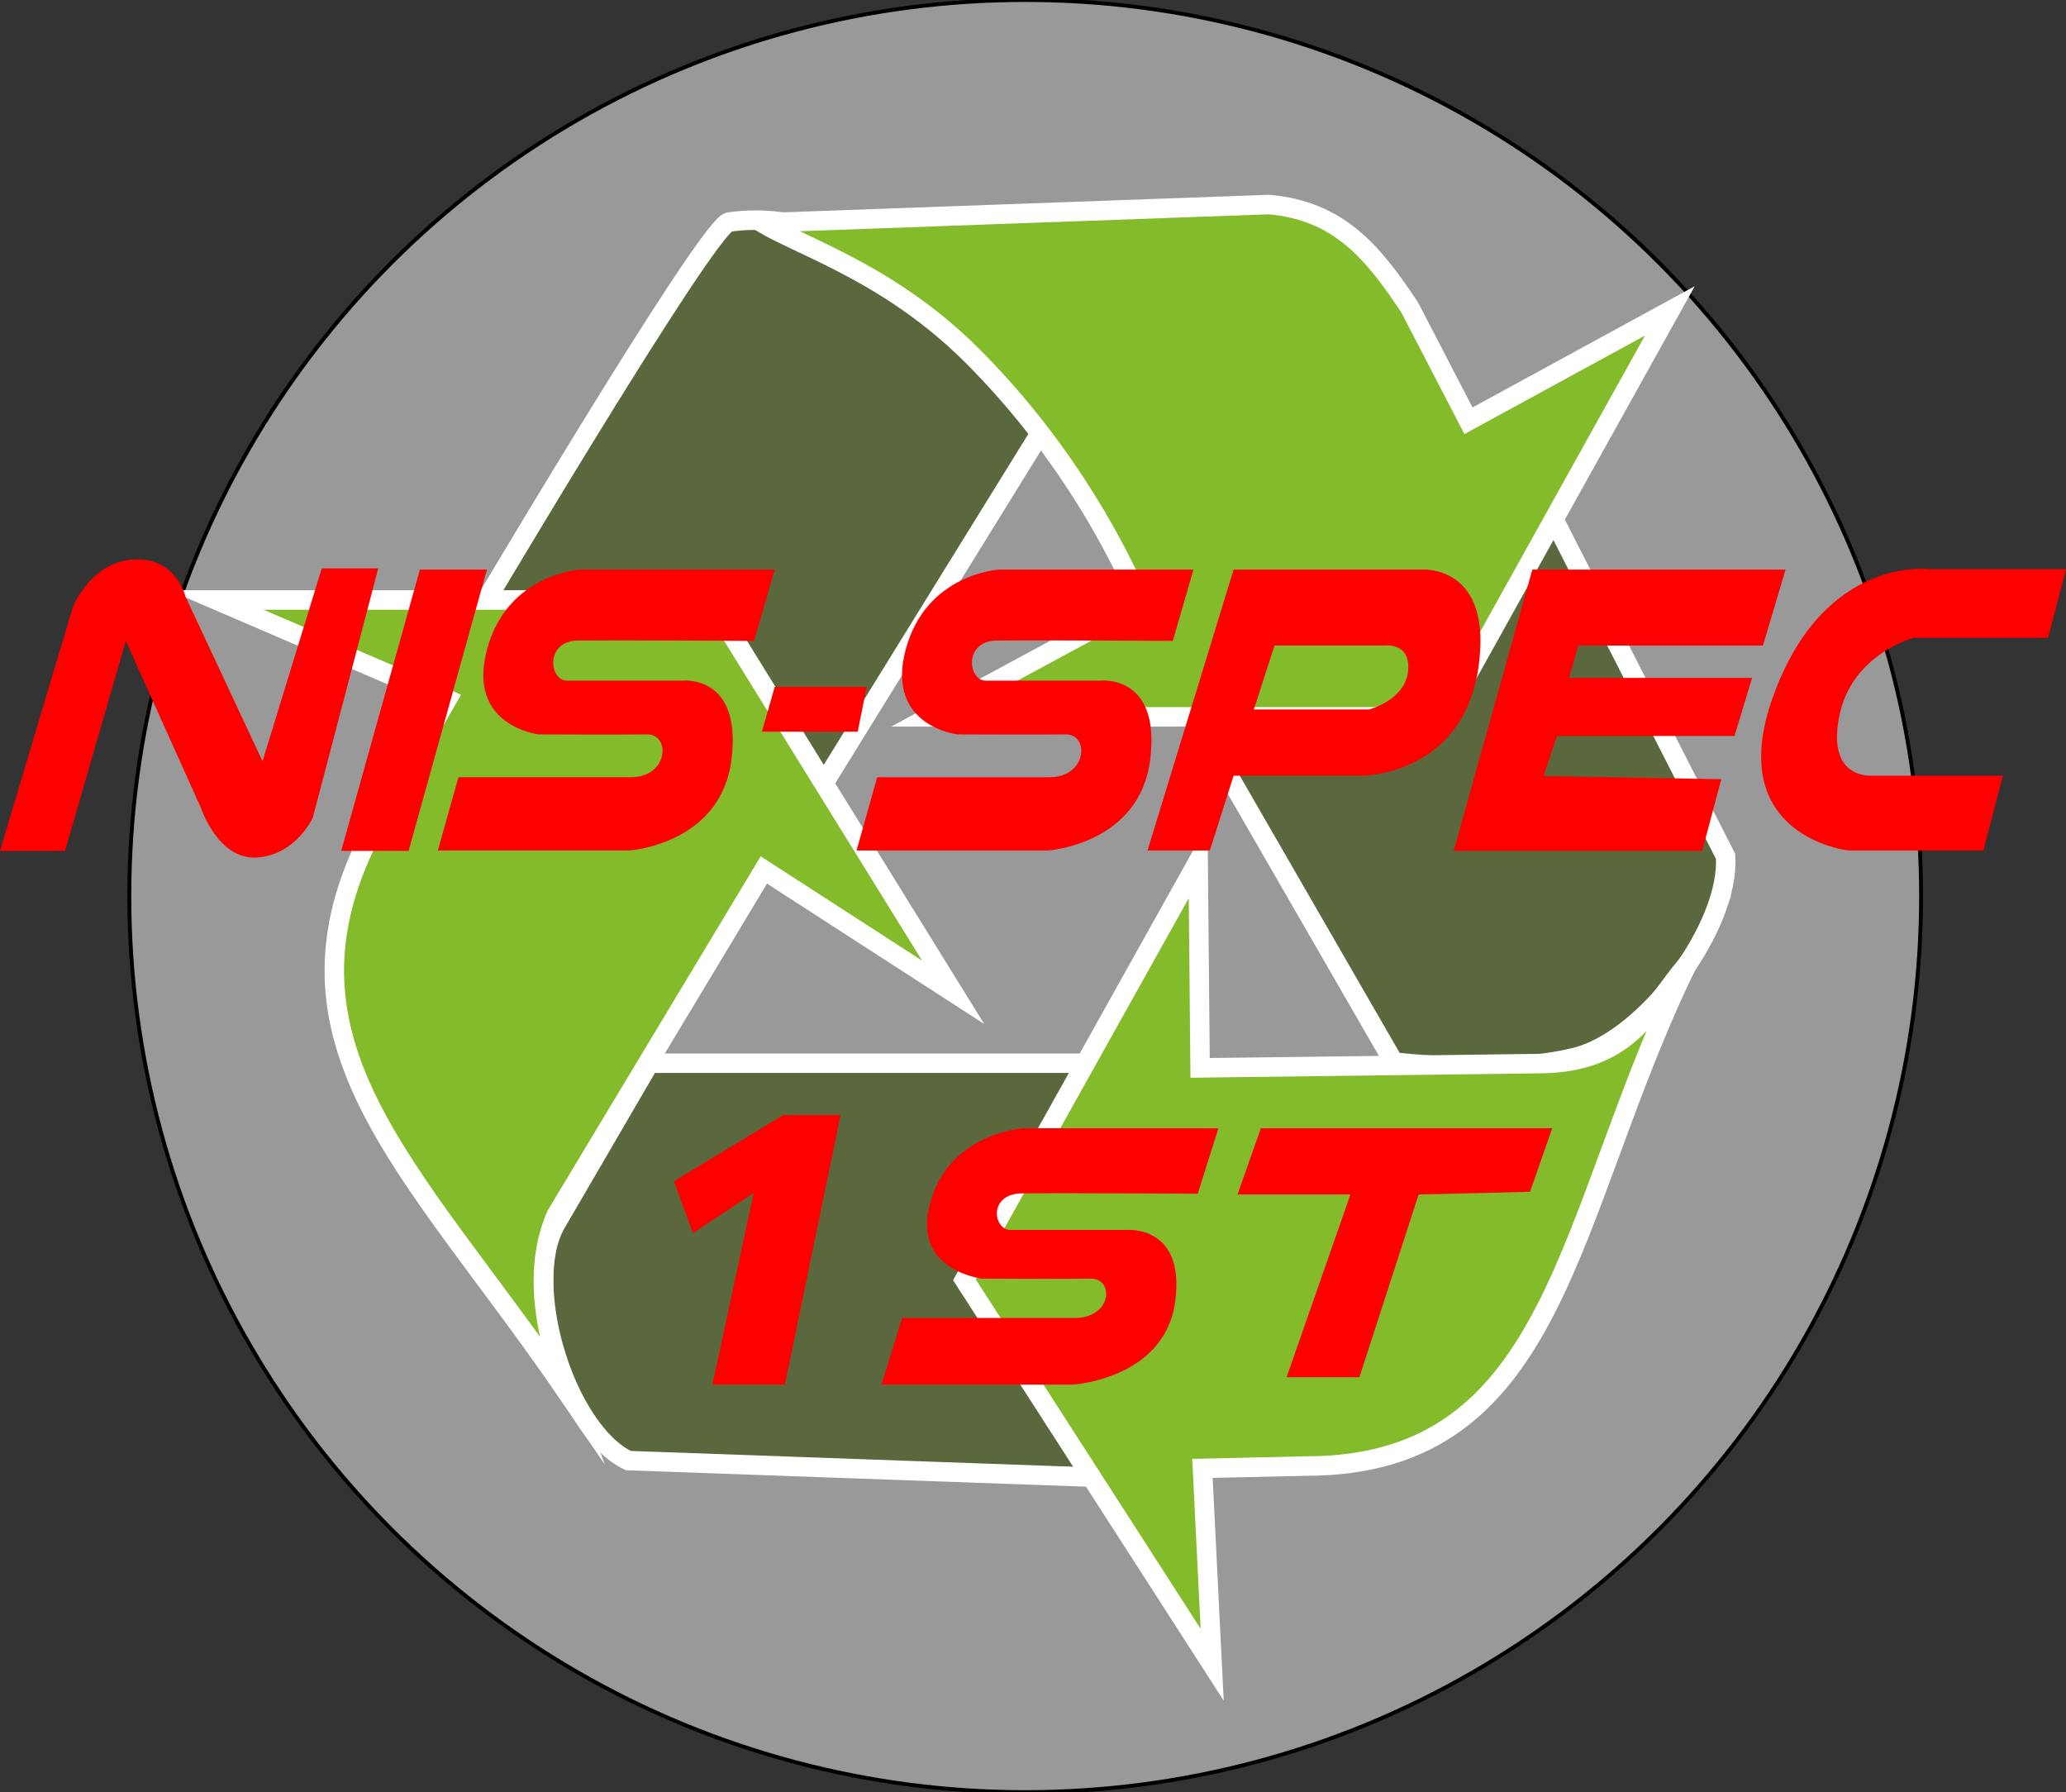
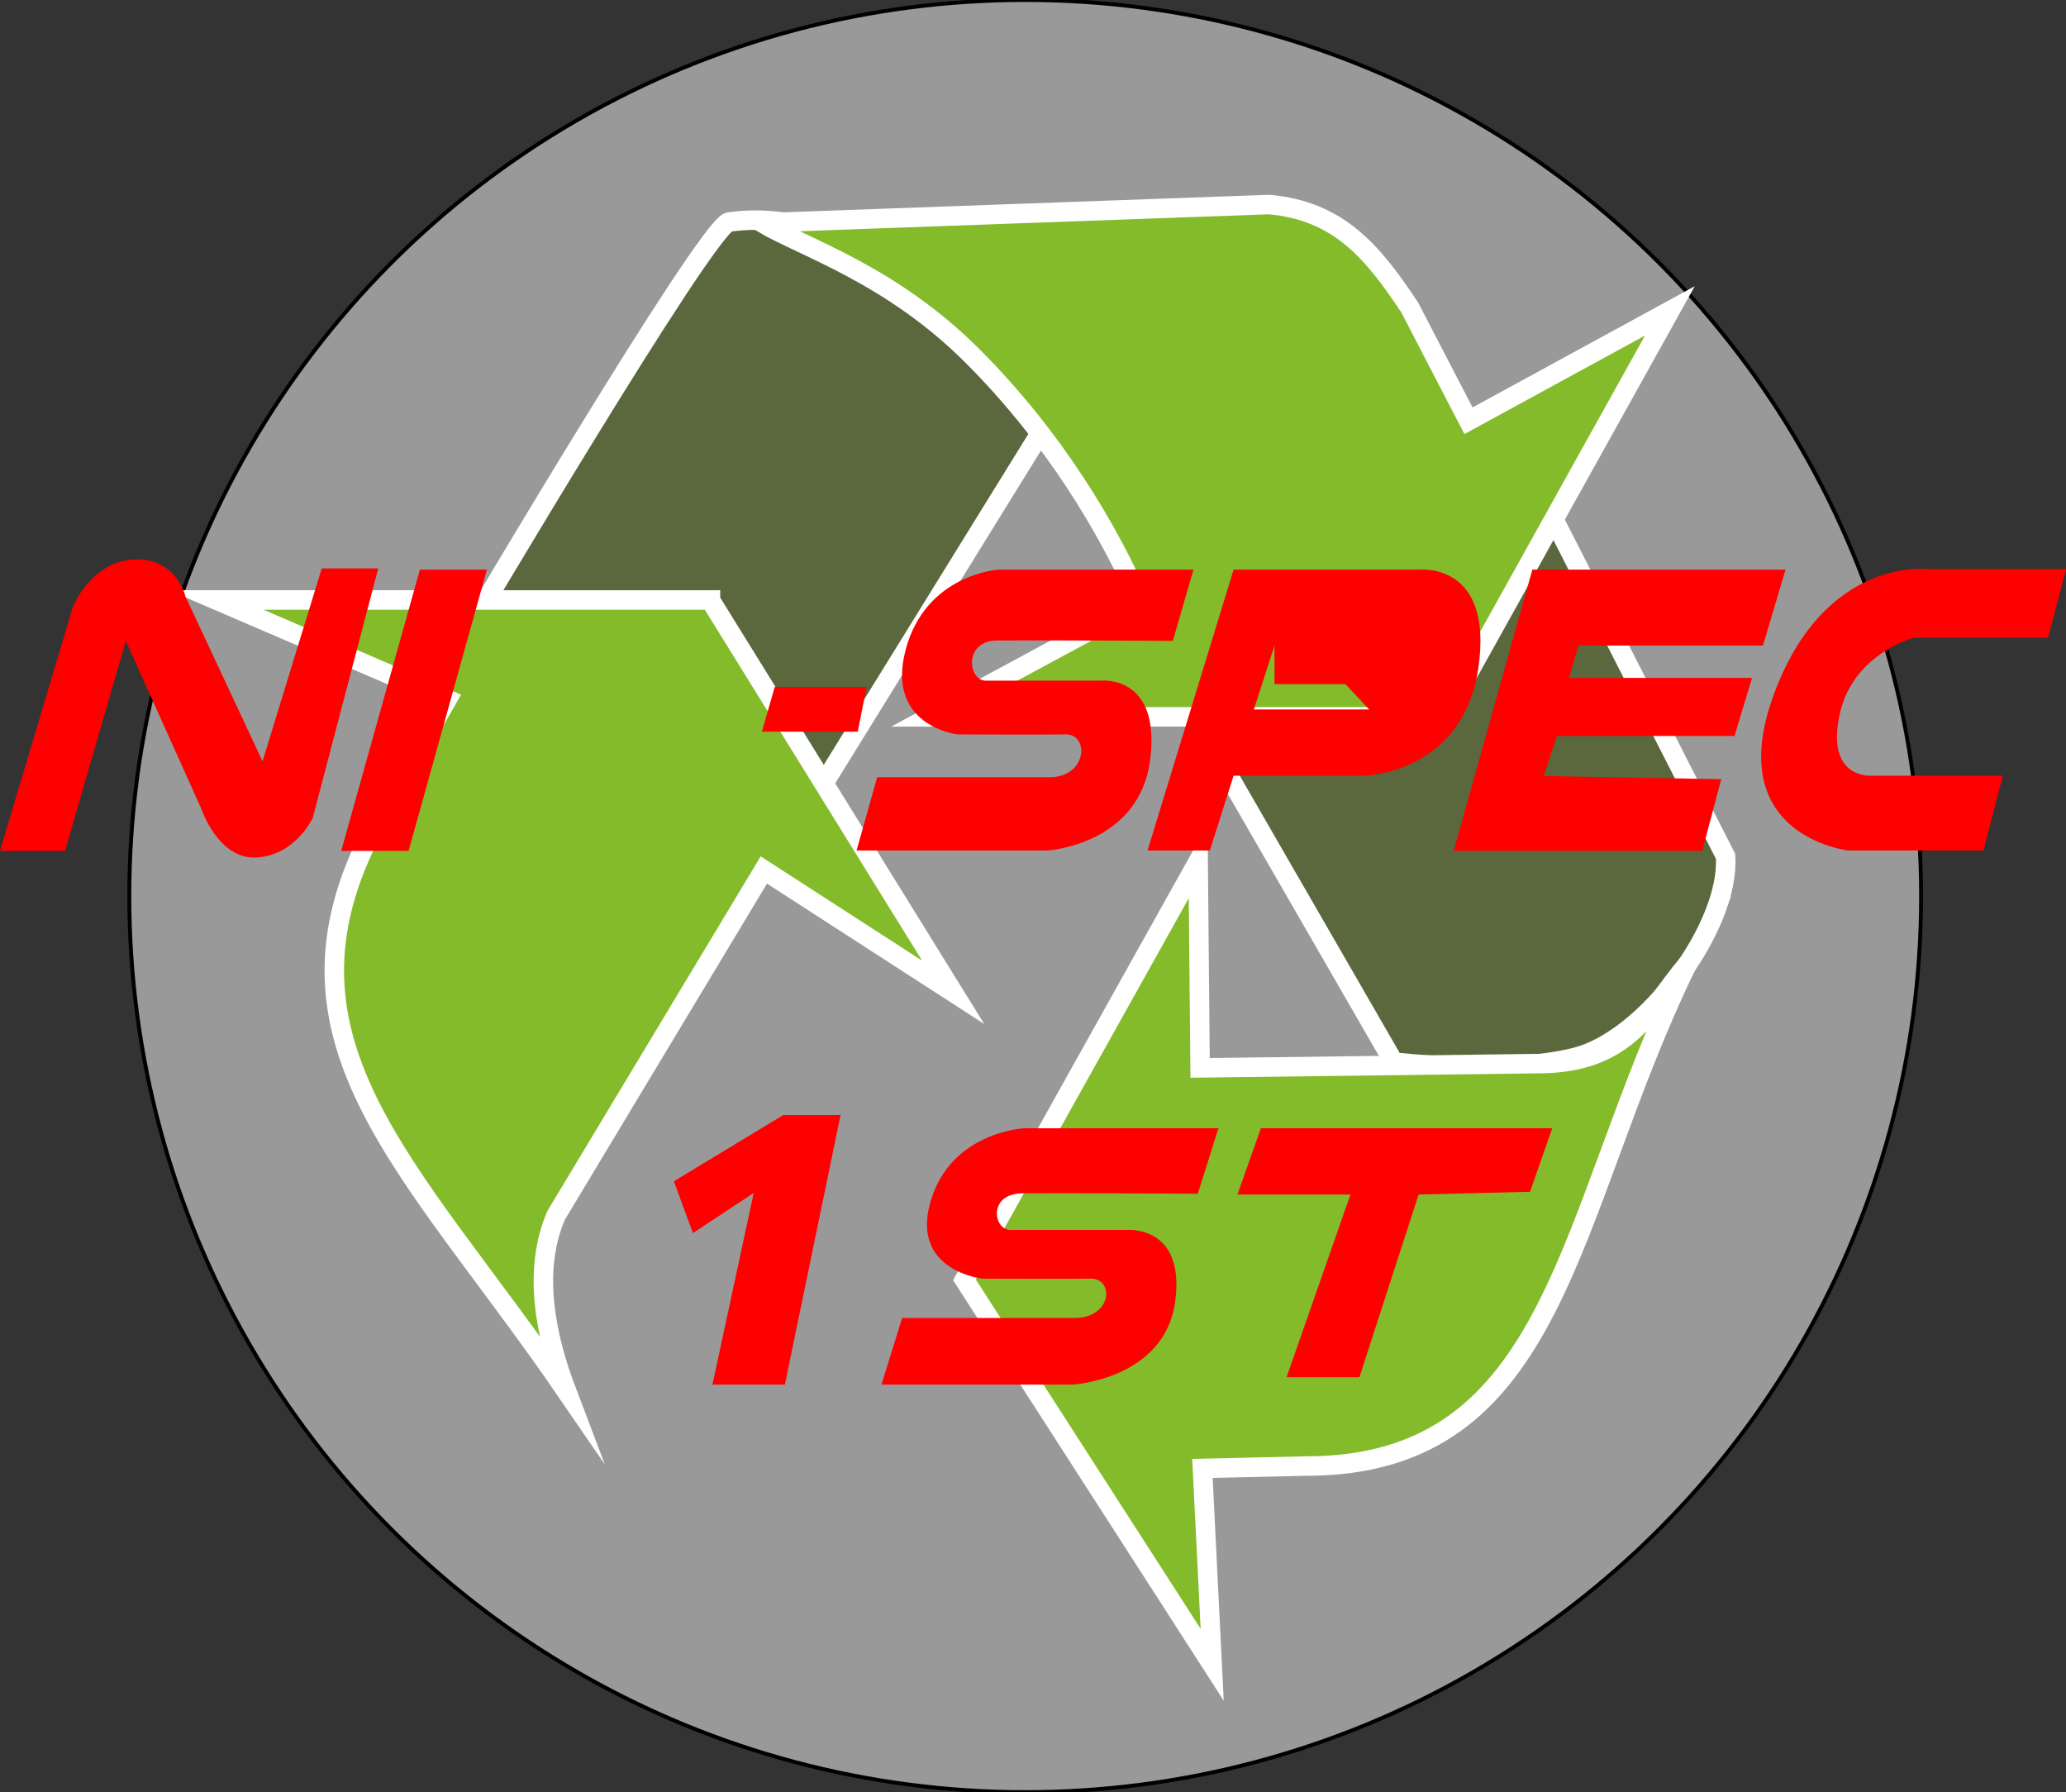
<svg xmlns="http://www.w3.org/2000/svg" version="1.1" x="0px" y="0px" viewBox="0 0 530.4 460" style="enable-background:new 0 0 530.4 460;" xml:space="preserve">
  <rect x="0" y="0" width="530.4" height="460" fill="#333333" stroke="none" />
  <style type="text/css">
	.st0{fill:#999999;stroke:#000000;stroke-miterlimit:10;}
	.st1{fill:#5B683D;stroke:#FFFFFF;stroke-width:5;stroke-miterlimit:10;}
	.st2{fill:#83BB2A;stroke:#FFFFFF;stroke-width:5;stroke-miterlimit:10;}
	.st3{fill:#FE0000;}
</style>
  <g id="Layer_2">
    <circle class="st0" cx="263.2" cy="230" r="230" />
-     <path class="st1" d="M166.7,272.9h117.8v106.4l-123.2-4.4c-16.2-7.8-27.5-45.2-18.6-60.8L166.7,272.9z" />
    <path class="st1" d="M404.4,271.4c-18.3,4.6-46.6,1.2-46.6,1.2L303.8,179l92.4-51l46.8,91.8C444.2,237.7,422.7,266.9,404.4,271.4z" />
    <path class="st1" d="M119,163.8c0,0,62.1-105.1,68.1-106.8c36.4-5.2,67.5,32.4,81.5,51.7l-61.9,100.1L119,163.8z" />
    <path id="path11522_00000083783835494893747460000014058362039444029868_" class="st2" d="M247.6,328.5l60-107.4l0.5,53l86.8-1.1   c23.2,0,28.5-13.7,38.2-25.4c-31.3,64.1-32.7,128.7-97.8,128.7l-26.6,0.6l2.5,50.4L247.6,328.5z M402,282" />
    <path class="st2" d="M292.8,154.8c-8-18.6-22.1-42.4-43.1-63.4s-43.2-27.8-54.1-34.2l130.2-4.7c17.9,1.6,26.6,12.1,36.1,26.4   l15.1,29.1l51.7-28.2L370.7,184h-132L292.8,154.8z" />
    <path class="st2" d="M182.4,154.1l62.3,100.6l-48.6-31.4l-53.3,88.6c-6.2,14.3-2.7,31.1,2.7,45.3c-40.3-58.8-80-90.9-48-147.5   l17.3-30.2l-59.3-25.5H182.4z" />
  </g>
  <g id="Layer_3">
    <path class="st3" d="M0,218.4l18.7-62.6c0,0,4.6-11.6,15.6-12.2c11-0.6,13.3,9.5,13.3,9.5l19.8,42.3l15.2-49.5h14.5l-16.8,64   c0,0-4.3,9.5-14.3,10.2s-14.4-12.7-14.4-12.7l-19.3-42.9l-15.6,53.9H0z" />
    <polygon class="st3" points="107.8,146.2 87.6,218.4 104.9,218.4 125,146.2  " />
-     <path class="st3" d="M198.9,146.2H149c0,0-18.8,1-24,20.6c-5.2,19.6,13.3,21.7,13.3,21.7s21.7,0.1,27.8,0c6.1-0.1,5.6,11-4.2,11   c-9.8,0-44.2,0-44.2,0l-5.3,18.8h49.1c0,0,23.6-1.5,26.3-23.4s-12.6-20.2-12.6-20.2s-25.3,0-29.7,0s-5.8-10.2,3-10.3   s45.1,0.1,45.1,0.1L198.9,146.2z" />
    <polygon class="st3" points="198.9,176.3 195.6,187.8 220.2,187.8 222.5,176.3  " />
-     <path class="st3" d="M364.6,146.2c0,0,19-1.8,14.9,25.5c-4.2,27.3-29.7,27.4-29.7,27.4h-33.1l-6.1,19.2h-16l22.1-72.1H364.6z    M327.2,165.7l-5.3,16.4h29.6c0,0,9.3-2.4,10-9.9s-6.1-6.5-6.1-6.5H327.2z" />
+     <path class="st3" d="M364.6,146.2c0,0,19-1.8,14.9,25.5c-4.2,27.3-29.7,27.4-29.7,27.4h-33.1l-6.1,19.2h-16l22.1-72.1H364.6z    M327.2,165.7l-5.3,16.4h29.6s-6.1-6.5-6.1-6.5H327.2z" />
    <polygon class="st3" points="441.9,200 437,218.4 373.2,218.4 393.4,146.2 458.4,146.2 452.6,165.7 405.2,165.7 402.8,174    449.8,174 445.3,188.9 399.7,188.9 396.3,199.2  " />
    <path class="st3" d="M530.4,146.2l-4.6,17.5h-34.4c0,0-15.4,3.9-19,19.2c-4,17.4,8.3,16.2,8.3,16.2h33.5l-5,19.2h-34.7   c0,0-32.4-3.6-19.2-39.8c13.2-36.2,40.1-32.4,40.1-32.4H530.4z" />
    <polygon class="st3" points="201.1,286.2 173,303.2 177.9,316.5 193.5,306.2 182.9,355.4 201.5,355.4 215.8,286.2  " />
    <polygon class="st3" points="323.7,289.6 317.7,306.6 346.7,306.6 330.3,353.5 349,353.5 364.2,306.6 392.8,305.9 398.5,289.6  " />
    <path class="st3" d="M306.4,146.2h-49.9c0,0-18.8,1-24,20.6s13.3,21.7,13.3,21.7s21.7,0.1,27.8,0c6.1-0.1,5.6,11-4.2,11   c-9.8,0-44.2,0-44.2,0l-5.3,18.8h49.1c0,0,23.6-1.5,26.3-23.4c2.7-21.8-12.6-20.2-12.6-20.2s-25.3,0-29.7,0c-4.4,0-5.8-10.2,3-10.3   c8.9-0.1,45.1,0.1,45.1,0.1L306.4,146.2z" />
    <path class="st3" d="M312.8,289.6h-49.9c0,0-18.8,0.9-24,18.8c-5.2,17.8,13.3,19.8,13.3,19.8s21.7,0.1,27.8,0s5.6,10.1-4.2,10.1   c-9.8,0-44.2,0-44.2,0l-5.3,17.1h49.1c0,0,23.6-1.4,26.3-21.3c2.7-19.9-12.6-18.4-12.6-18.4s-25.3,0-29.7,0c-4.4,0-5.8-9.3,3-9.4   c8.9-0.1,45.1,0.1,45.1,0.1L312.8,289.6z" />
  </g>
</svg>